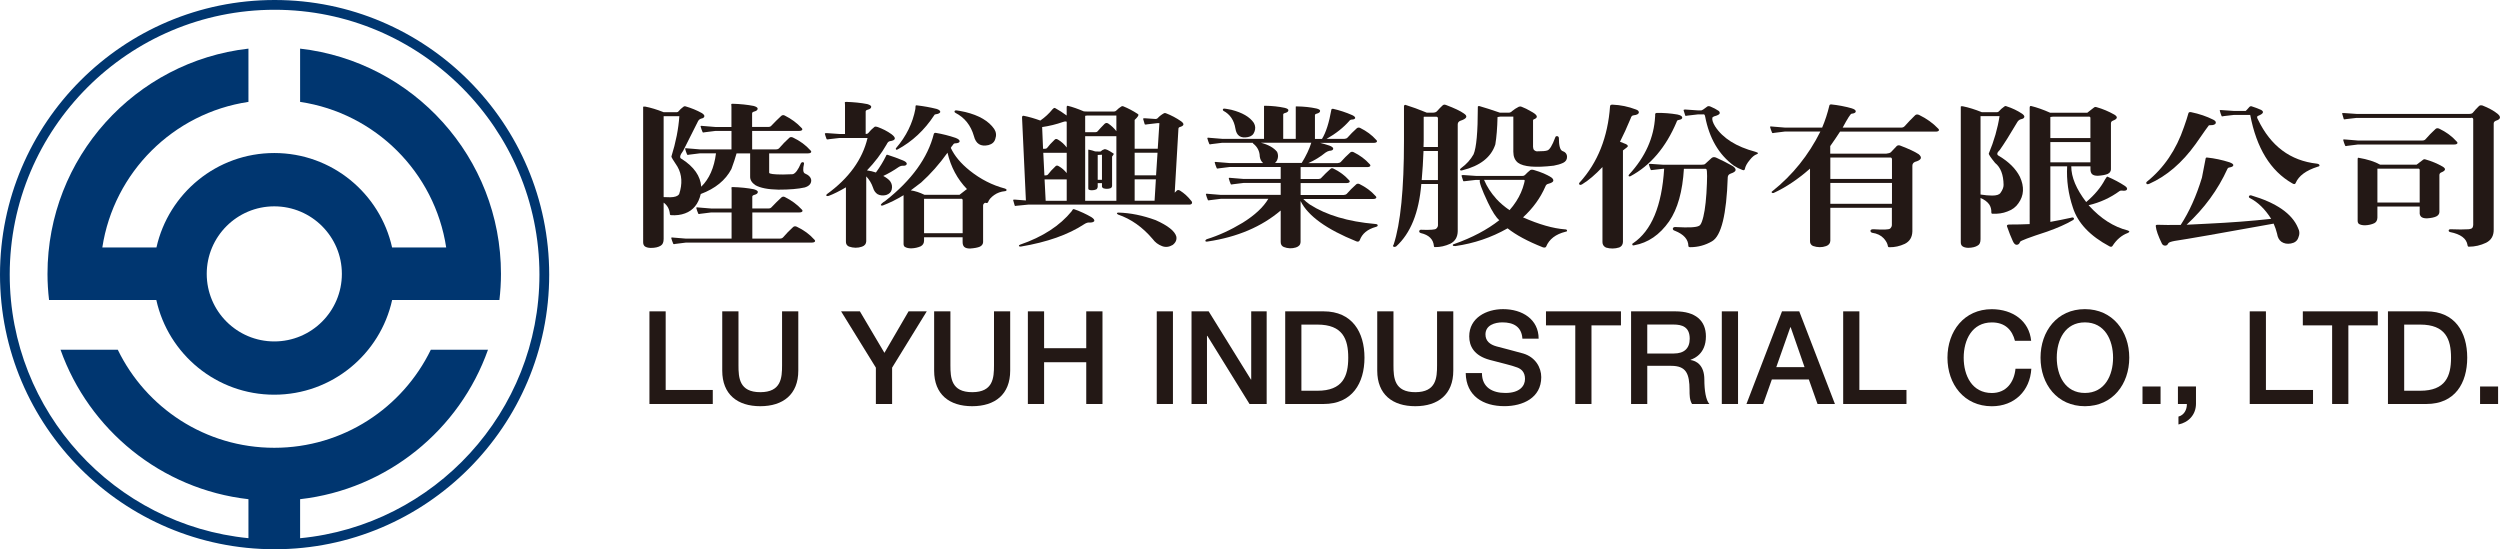
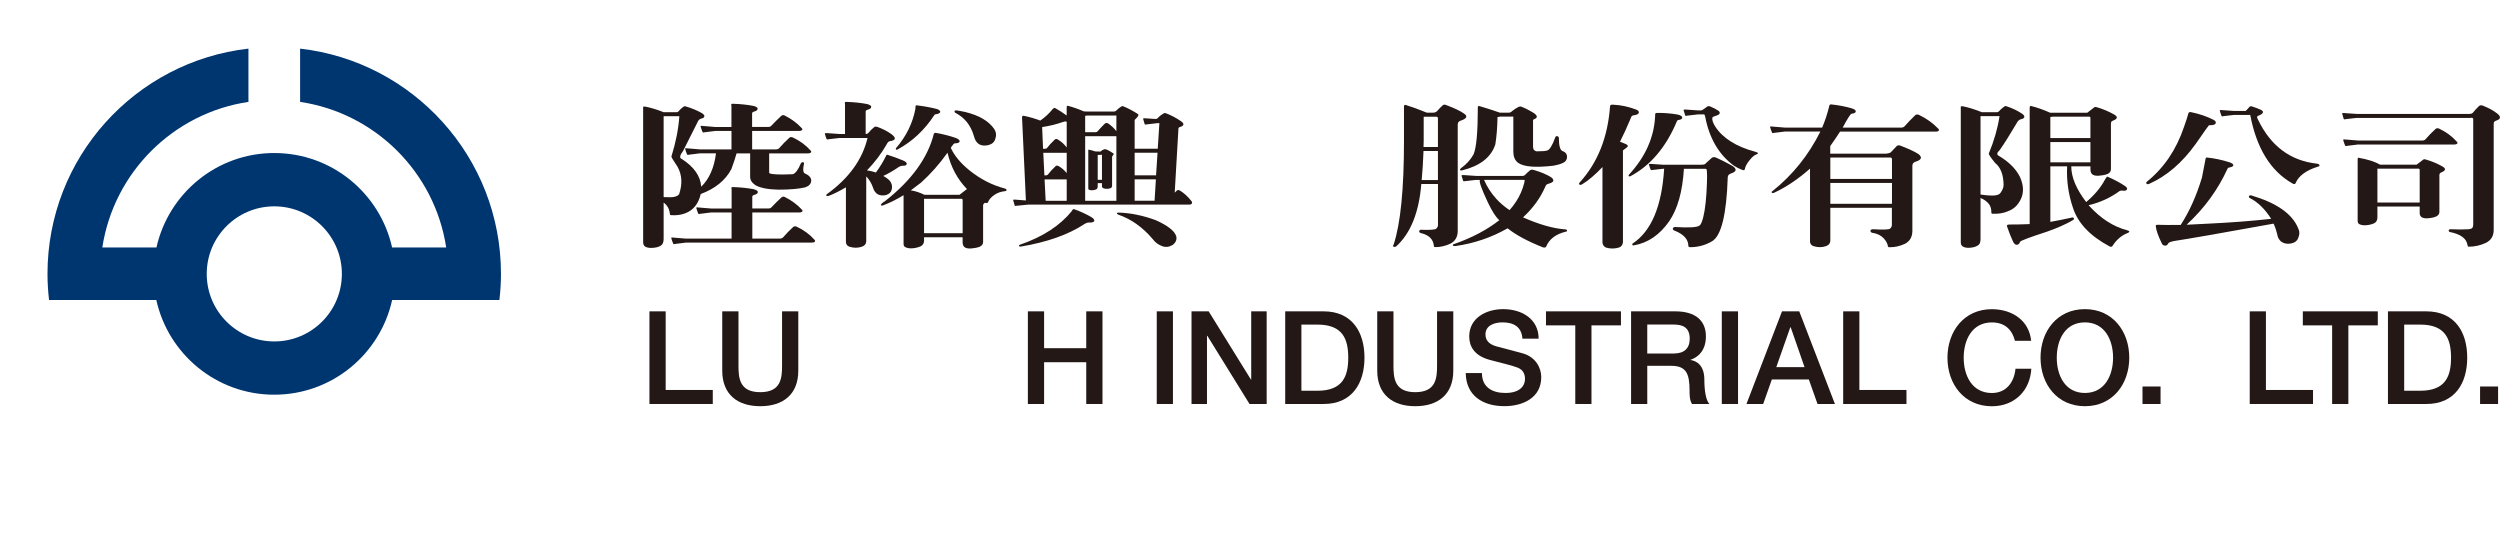
<svg xmlns="http://www.w3.org/2000/svg" id="_圖層_1" viewBox="0 0 575.88 126.51">
  <defs>
    <style>.cls-1{fill:#003670;}.cls-2{fill:#231815;}</style>
  </defs>
  <g>
    <path class="cls-1" d="M69.13,11.2v12.27c17.32,2.58,31.02,16.23,33.65,33.53h-12.46c-2.78-12.44-13.86-21.75-27.14-21.75s-24.35,9.31-27.14,21.75h-12.47c2.65-17.3,16.34-30.95,33.66-33.53V11.2C31.18,14.16,10.94,36.25,10.94,63.09c0,2.04,.13,4.05,.36,6.02h24.71c2.76,12.48,13.87,21.81,27.16,21.81s24.41-9.34,27.16-21.81h24.71c.23-1.97,.36-3.98,.36-6.02,0-26.84-20.23-48.93-46.28-51.89Zm-5.95,67.45c-8.59,0-15.56-6.97-15.56-15.56s6.97-15.56,15.56-15.56,15.57,6.97,15.57,15.56-6.97,15.56-15.57,15.56Z" />
-     <path class="cls-1" d="M63.26,0C28.37,0,0,28.38,0,63.26s28.37,63.26,63.26,63.26,63.25-28.38,63.25-63.26S98.14,0,63.26,0Zm5.87,123.98v-8.99c20.1-2.28,36.74-15.97,43.28-34.43h-13.17c-6.49,13.37-20.19,22.59-36.06,22.59s-29.57-9.22-36.05-22.59H13.94c6.56,18.46,23.19,32.15,43.29,34.43v8.98C26.4,120.93,2.24,94.87,2.24,63.26,2.24,29.61,29.62,2.25,63.26,2.25s61,27.37,61,61.01c0,31.66-24.25,57.76-55.14,60.72Z" />
  </g>
  <g>
    <path class="cls-2" d="M149.6,71.72h3.74v18.11h10.85v3.23h-14.59v-21.34Z" />
    <path class="cls-2" d="M166.37,71.72h3.74v12.43c0,2.87,.18,6.19,5.02,6.19s5.02-3.32,5.02-6.19v-12.43h3.74v13.66c0,5.47-3.5,8.19-8.76,8.19s-8.76-2.72-8.76-8.19v-13.66Z" />
-     <path class="cls-2" d="M201.76,84.69l-8.01-12.97h4.33l5.65,9.56,5.56-9.56h4.19l-7.98,12.97v8.37h-3.74v-8.37Z" />
-     <path class="cls-2" d="M215.19,71.72h3.74v12.43c0,2.87,.18,6.19,5.02,6.19s5.02-3.32,5.02-6.19v-12.43h3.73v13.66c0,5.47-3.49,8.19-8.76,8.19s-8.76-2.72-8.76-8.19v-13.66Z" />
    <path class="cls-2" d="M236.77,71.72h3.74v8.49h9.71v-8.49h3.74v21.34h-3.74v-9.62h-9.71v9.62h-3.74v-21.34Z" />
    <path class="cls-2" d="M266.46,71.72h3.73v21.34h-3.73v-21.34Z" />
    <path class="cls-2" d="M274.47,71.72h3.95l9.74,15.72h.06v-15.72h3.56v21.34h-3.95l-9.71-15.69h-.09v15.69h-3.56v-21.34Z" />
    <path class="cls-2" d="M296.05,71.72h8.85c6.57,0,9.41,4.78,9.41,10.67s-2.84,10.67-9.41,10.67h-8.85v-21.34Zm3.73,18.29h3.68c5.86,0,7.11-3.35,7.11-7.62s-1.25-7.62-7.11-7.62h-3.68v15.24Z" />
    <path class="cls-2" d="M317.25,71.72h3.74v12.43c0,2.87,.18,6.19,5.02,6.19s5.02-3.32,5.02-6.19v-12.43h3.74v13.66c0,5.47-3.5,8.19-8.76,8.19s-8.76-2.72-8.76-8.19v-13.66Z" />
    <path class="cls-2" d="M341.37,85.95c0,3.29,2.42,4.57,5.41,4.57,3.29,0,4.51-1.62,4.51-3.23s-.9-2.3-1.76-2.63c-1.49-.57-3.44-.96-6.37-1.76-3.65-.99-4.72-3.2-4.72-5.41,0-4.27,3.94-6.28,7.8-6.28,4.45,0,8.19,2.36,8.19,6.81h-3.74c-.18-2.75-2.03-3.76-4.6-3.76-1.73,0-3.91,.63-3.91,2.78,0,1.49,1.01,2.33,2.54,2.75,.33,.09,5.05,1.31,6.16,1.64,2.81,.84,4.15,3.23,4.15,5.44,0,4.78-4.24,6.69-8.49,6.69-4.87,0-8.82-2.33-8.91-7.62h3.74Z" />
    <path class="cls-2" d="M356.11,71.72h17.28v3.23h-6.79v18.11h-3.73v-18.11h-6.75v-3.23Z" />
    <path class="cls-2" d="M375.72,71.72h10.19c4.67,0,7.05,2.15,7.05,5.77,0,4.09-2.84,5.14-3.53,5.38v.06c1.29,.18,3.17,1.14,3.17,4.51,0,2.48,.35,4.75,1.16,5.62h-4c-.57-.93-.57-2.09-.57-3.14,0-3.92-.81-5.65-4.24-5.65h-5.5v8.79h-3.73v-21.34Zm3.73,9.71h6.13c2.36,0,3.65-1.17,3.65-3.41,0-2.72-1.77-3.26-3.71-3.26h-6.07v6.66Z" />
    <path class="cls-2" d="M396.62,71.72h3.74v21.34h-3.74v-21.34Z" />
    <path class="cls-2" d="M410.48,71.72h3.98l8.22,21.34h-4.01l-2-5.65h-8.52l-2,5.65h-3.85l8.19-21.34Zm-1.31,12.85h6.51l-3.19-9.18h-.09l-3.23,9.18Z" />
    <path class="cls-2" d="M424.57,71.72h3.74v18.11h10.85v3.23h-14.58v-21.34Z" />
    <path class="cls-2" d="M464.15,78.51c-.63-2.45-2.21-4.24-5.32-4.24-4.57,0-6.49,4.03-6.49,8.13s1.91,8.13,6.49,8.13c3.32,0,5.14-2.48,5.44-5.59h3.65c-.3,5.11-3.91,8.64-9.09,8.64-6.4,0-10.23-5.08-10.23-11.18s3.83-11.18,10.23-11.18c4.81,.03,8.6,2.69,9.05,7.29h-3.73Z" />
    <path class="cls-2" d="M490.48,82.39c0,6.1-3.83,11.18-10.22,11.18s-10.22-5.08-10.22-11.18,3.83-11.18,10.22-11.18,10.22,5.08,10.22,11.18Zm-16.7,0c0,4.09,1.91,8.13,6.48,8.13s6.49-4.04,6.49-8.13-1.92-8.13-6.49-8.13-6.48,4.03-6.48,8.13Z" />
    <path class="cls-2" d="M493.53,89.03h4.16v4.03h-4.16v-4.03Z" />
-     <path class="cls-2" d="M501.69,89.03h4.16v4.03c-.03,2.45-1.68,4.24-4.04,4.72v-1.82c1.31-.33,1.97-1.61,1.94-2.9h-2.06v-4.03Z" />
    <path class="cls-2" d="M518.22,71.72h3.74v18.11h10.85v3.23h-14.58v-21.34Z" />
    <path class="cls-2" d="M530.46,71.72h17.27v3.23h-6.78v18.11h-3.74v-18.11h-6.75v-3.23Z" />
    <path class="cls-2" d="M550.07,71.72h8.85c6.58,0,9.41,4.78,9.41,10.67s-2.84,10.67-9.41,10.67h-8.85v-21.34Zm3.74,18.29h3.68c5.86,0,7.11-3.35,7.11-7.62s-1.26-7.62-7.11-7.62h-3.68v15.24Z" />
    <path class="cls-2" d="M571.29,89.03h4.15v4.03h-4.15v-4.03Z" />
  </g>
  <g>
    <path class="cls-2" d="M172.81,35.33h-3.14c-.29,1.04-.68,2.24-1.19,3.61-1.36,2.58-3.71,4.5-7.06,5.75-.54,2.29-1.74,3.78-3.62,4.46-.96,.36-2.06,.5-3.27,.41-.14-.02-.22-.11-.22-.27-.11-1.13-.59-2.01-1.44-2.62v8.37c0,.75-.21,1.26-.64,1.53-.54,.36-1.32,.54-2.34,.54-.63-.02-1.08-.15-1.36-.37-.25-.2-.38-.52-.38-.95V24.82c-.03-.16,0-.25,.08-.27,.06-.02,.18-.02,.38,0,1.3,.25,2.72,.68,4.25,1.29h3.1c.17-.02,.3-.1,.38-.24,.26-.32,.61-.65,1.07-.99,.17-.14,.35-.17,.55-.1,1.33,.39,2.57,.9,3.7,1.53,.37,.23,.57,.45,.6,.68,0,.32-.26,.52-.77,.61-.37,.11-.64,.39-.81,.82-2.13,4.2-3.23,6.4-3.32,6.6-.79,1.04-.89,1.67-.3,1.87,2.81,1.81,4.3,3.95,4.47,6.39,1.84-1.79,2.98-4.35,3.4-7.69h-3.7l-2.51,.31c-.28,.09-.44,.06-.47-.1-.17-.39-.31-.79-.42-1.22-.06-.16,.1-.2,.47-.14l2.93,.24h7.27v-4.25h-3.7l-2.51,.31c-.29,.09-.44,.06-.47-.1-.17-.39-.31-.79-.43-1.22-.06-.16,.1-.2,.47-.14l2.93,.24h3.7v-4.63c0-.16-.01-.35-.04-.58,0-.09,.1-.14,.3-.14,1.79,.05,3.42,.22,4.89,.51,.6,.18,.89,.39,.89,.61,0,.32-.27,.54-.81,.68-.34,.09-.5,.25-.47,.48v3.06h3.74c.31,0,.55-.1,.72-.31,.71-.75,1.46-1.5,2.26-2.24,.25-.2,.52-.23,.81-.07,1.53,.77,2.8,1.71,3.83,2.82,.2,.18,.26,.34,.17,.48-.11,.16-.36,.24-.72,.24h-10.8v4.25h5.49c.34,0,.59-.1,.77-.31,.68-.79,1.44-1.58,2.29-2.35,.23-.2,.51-.23,.85-.07,1.62,.77,2.95,1.75,4,2.93,.2,.18,.26,.34,.17,.48-.11,.16-.36,.24-.72,.24h-8.93v4.46c0,.27,1.06,.41,3.19,.41,.74-.02,1.49-.04,2.25-.07,.62-.18,1.25-1.02,1.87-2.52,.11-.18,.27-.26,.47-.24,.17,0,.25,.11,.25,.34-.28,1.2-.24,1.94,.13,2.21,1.02,.43,1.53,1,1.53,1.7-.03,.75-.53,1.27-1.49,1.56-1.48,.34-3.5,.51-6.08,.51-2.38-.05-4.14-.39-5.27-1.02-.85-.57-1.26-1.24-1.23-2.01v-5.34Zm-19.94-8.57v18.64c.51,.02,1.02,.04,1.53,.04,1.05-.02,1.72-.25,2-.68,0-.02,.01-.03,.04-.03,.79-2.38,.67-4.49-.38-6.33-.96-1.43-1.43-2.21-1.4-2.35,1.02-3.26,1.63-6.36,1.83-9.29h-3.62Zm15.65,28.2v-6.02h-4.72l-2.51,.31c-.28,.09-.44,.06-.47-.1-.17-.39-.31-.79-.42-1.22-.06-.16,.1-.2,.47-.14l2.94,.24h4.72v-4.22c0-.16-.01-.35-.04-.58,0-.09,.1-.14,.3-.14,1.79,.05,3.42,.22,4.89,.51,.6,.18,.89,.39,.89,.61,0,.32-.27,.54-.81,.68-.34,.09-.5,.25-.47,.48v2.65h3.74c.31,0,.55-.1,.72-.31,.71-.75,1.46-1.5,2.26-2.24,.25-.2,.52-.23,.81-.07,1.53,.77,2.8,1.71,3.83,2.82,.2,.18,.26,.34,.17,.48-.11,.16-.36,.24-.72,.24h-10.8v6.02h6.34c.34,0,.59-.1,.77-.31,.68-.79,1.44-1.58,2.29-2.35,.23-.2,.51-.23,.85-.07,1.62,.77,2.95,1.75,4,2.93,.2,.18,.26,.34,.17,.48-.11,.16-.35,.24-.72,.24h-28.96l-2.51,.31c-.28,.09-.44,.06-.47-.1-.17-.39-.31-.79-.43-1.22-.06-.16,.1-.2,.47-.14l2.93,.24h10.51Z" />
    <path class="cls-2" d="M201.76,39.75c.96-1.31,1.74-2.6,2.34-3.84,.06-.23,.19-.31,.38-.24,1.22,.39,2.4,.82,3.53,1.29,.65,.27,.93,.56,.85,.85-.08,.27-.38,.4-.89,.37-.28-.02-.61,.08-.98,.31-1.13,.79-2.31,1.47-3.53,2.04,.71,.39,1.23,.78,1.57,1.19,.43,.59,.55,1.24,.38,1.94-.14,.61-.57,1.03-1.28,1.26-.71,.18-1.36,.13-1.95-.17-.51-.32-.87-.82-1.07-1.5-.34-1-.86-1.87-1.57-2.62v14.97c-.03,.59-.35,1-.98,1.22-.96,.34-1.97,.33-3.02-.03-.48-.23-.71-.62-.68-1.19v-12.45c-1.5,.88-2.82,1.54-3.96,1.97-.28,.07-.47,.06-.55-.03-.03-.16,.01-.28,.13-.37,5.05-3.65,8.17-7.96,9.36-12.93h-6.51l-2.34,.27c-.37,.09-.57,.07-.6-.07-.14-.36-.27-.75-.38-1.16,0-.14,.14-.19,.43-.17l2.89,.2h1.32v-6.67c0-.16-.02-.35-.04-.58,0-.09,.1-.14,.3-.14,1.78,.05,3.41,.22,4.89,.51,.59,.18,.89,.39,.89,.61,0,.32-.27,.54-.81,.68-.34,.09-.5,.25-.47,.48v5.1h.13c.2,0,.36-.07,.47-.2,.39-.5,.86-.96,1.4-1.4,.17-.11,.38-.12,.64-.03,1.25,.43,2.35,1,3.32,1.7,.54,.41,.79,.75,.76,1.02-.06,.29-.44,.49-1.15,.58-.28,.05-.53,.28-.72,.71-1.25,2.18-2.77,4.18-4.55,6.02,.76,.11,1.44,.27,2.04,.48Zm11.1,14.9v.75c0,.61-.25,1.05-.76,1.33-.65,.29-1.38,.45-2.17,.48-.62,0-1.12-.11-1.49-.34-.23-.14-.33-.44-.3-.92v-10.99c-1.59,.98-3.19,1.77-4.8,2.38-.2,.05-.34,.02-.43-.07-.06-.2,.3-.55,1.06-1.02,6.04-4.76,9.75-9.9,11.14-15.41,.08-.18,.23-.26,.42-.24,1.59,.27,3.12,.66,4.59,1.16,.65,.25,.96,.52,.94,.82-.06,.27-.4,.42-1.02,.44-.23,0-.4,.11-.51,.34-.23,.25-.4,.49-.51,.71,.85,1.84,2.31,3.58,4.38,5.24,2.47,1.97,5.16,3.35,8.08,4.12,.25,.07,.38,.18,.38,.34s-.13,.25-.38,.27c-.94,.09-1.76,.39-2.47,.89-.74,.52-1.21,1.07-1.4,1.63-.11,.23-.34,.27-.68,.14-.31,.16-.47,.37-.47,.65v8.44c-.03,.45-.27,.79-.72,1.02-.51,.23-1.28,.37-2.3,.44-.65,0-1.1-.14-1.36-.41-.23-.25-.34-.61-.34-1.09v-1.09h-8.89Zm-2-29.6c.03-.18,.04-.37,.04-.58,0-.16,.1-.23,.3-.2,1.56,.18,3.08,.45,4.55,.82,.57,.18,.85,.42,.85,.71-.11,.27-.44,.44-.98,.51-.2,0-.34,.08-.42,.24-2.24,3.42-5.06,6.05-8.46,7.89-.2,.07-.31,.07-.34,0-.08-.11-.08-.22,0-.31,2.35-2.72,3.84-5.75,4.47-9.08Zm11.78,18.57s.04-.04,.13-.04c-2.24-2.31-3.74-5.11-4.51-8.4-1.9,2.65-3.93,4.94-6.08,6.87-.82,.64-1.62,1.24-2.38,1.8,.99,.14,2.04,.48,3.15,1.02h8.08c.06-.02,.6-.44,1.62-1.26Zm-9.78,10.1h8.89v-7.72c-.11-.2-.27-.27-.47-.2h-8.42v7.93Zm7.23-27.72c-.17-.09-.24-.21-.21-.37,.06-.16,.21-.23,.47-.2,.28,.02,.95,.15,2,.37,3.17,.77,5.4,2.07,6.67,3.91,.45,.7,.54,1.46,.25,2.28-.2,.73-.72,1.2-1.57,1.43-1.79,.41-2.91-.28-3.36-2.08-.71-2.47-2.13-4.25-4.25-5.34Z" />
    <path class="cls-2" d="M236.32,46.21l-.89-19.12c0-.34,.14-.48,.42-.41,1.16,.23,2.42,.59,3.79,1.09,1.08-.75,2.01-1.61,2.8-2.59,.09-.09,.19-.18,.3-.27,.06-.07,.17-.07,.34,0,.91,.5,1.78,1.07,2.63,1.7v-1.87c0-.27,.09-.4,.26-.37,1.16,.29,2.39,.73,3.7,1.29l.77,.03h6.21c.22-.02,.4-.1,.51-.24,.34-.36,.74-.68,1.19-.95,.11-.07,.25-.07,.43,0,1.1,.45,2.18,1.02,3.23,1.7,.06,.05,.13,.1,.21,.17,.11,.2-.17,.62-.85,1.26v6.63h5.32l.38-5.89h-.47l-2.34,.27c-.37,.09-.57,.07-.59-.07-.11-.36-.23-.75-.34-1.16-.03-.14,.1-.19,.38-.17l2.89,.2h-.55c.31-.02,.53-.1,.64-.24,.4-.43,.86-.79,1.4-1.09,.14-.09,.3-.1,.47-.03,1.25,.48,2.42,1.1,3.53,1.87,.79,.59,.68,1.03-.34,1.33-.2,.05-.3,.2-.3,.48l-.85,14.63c.11-.14,.22-.25,.34-.34,.23-.32,.53-.36,.89-.14,.96,.61,1.8,1.37,2.51,2.28,.25,.25,.32,.48,.21,.68-.08,.18-.3,.27-.64,.27h-37.08l-2.76,.27c-.2,.07-.31,.03-.34-.1-.11-.39-.23-.78-.34-1.19-.03-.11,.1-.16,.38-.14l2.55,.2Zm10.55,2.42c.08-.11,.17-.24,.25-.37,.11-.11,.25-.12,.43-.03,1.33,.48,2.61,1.07,3.83,1.77,.57,.36,.79,.68,.68,.95-.2,.23-.55,.33-1.06,.31-.37-.05-.78,.08-1.23,.37-3.69,2.43-8.56,4.15-14.63,5.17-.25,.02-.4-.03-.42-.17-.03-.11,.06-.2,.25-.27,5.22-1.79,9.18-4.37,11.91-7.72Zm-1.15-14.66v-5.92c-.08-.02-.14-.05-.17-.07-.17-.02-.38,.01-.64,.1-1.62,.57-3.23,.96-4.85,1.19l.21,5h.38c.28,0,.48-.08,.59-.24,.4-.54,.94-1.13,1.62-1.77,.23-.29,.51-.33,.85-.1,.74,.43,1.41,1.03,2,1.8Zm0,5.92v-4.69h-5.4l.26,5.2h.25c.28,0,.48-.08,.6-.24,.4-.54,.93-1.13,1.62-1.77,.22-.29,.51-.33,.85-.1,.68,.39,1.29,.92,1.83,1.6Zm-4.85,6.36h4.85v-4.93h-5.1l.25,4.93Zm14.37-17.83c.74,.5,1.38,1.1,1.92,1.8v-3.61h-6.72l-.47,.07v3.78h2.3c.26,0,.44-.07,.55-.2,.45-.52,.99-1.1,1.62-1.73,.25-.23,.52-.26,.81-.1Zm-5.27,17.83h7.19v-14.87h-7.19v14.87Zm2.89-4.05v.82c-.03,.27-.14,.48-.34,.61-.31,.14-.65,.2-1.02,.2-.28,0-.51-.04-.68-.14-.11-.07-.16-.21-.13-.44v-8.64c-.03-.09,0-.14,.09-.14,.57,.11,1.06,.25,1.49,.41l2.25,.07h-1.28c.11,0,.23-.03,.34-.1,.23-.23,.51-.39,.85-.48,.28-.07,.94,.24,1.95,.92,.03,.05,.08,.08,.17,.1,.03,.11-.1,.34-.38,.68v6.77c-.03,.27-.17,.45-.42,.54-.54,.16-1.06,.16-1.57,0-.26-.14-.37-.32-.34-.54v-.65h-.98Zm0-.78h.98v-5.82h.68l-1.66,.1v5.72Zm4.68,7.99c-.17-.09-.26-.18-.26-.27,.03-.11,.14-.17,.34-.17,2.75,.07,5.61,.65,8.59,1.74,2.84,1.27,4.42,2.53,4.76,3.78,.14,.75-.14,1.4-.85,1.94-.82,.48-1.63,.57-2.42,.27-.91-.34-1.63-.89-2.17-1.63-2.32-2.74-4.99-4.63-7.99-5.65Zm3.83-9.02h4.93l.34-5.2h-5.27v5.2Zm0,5.85h4.59l.3-4.93h-4.89v4.93Z" />
-     <path class="cls-2" d="M299.59,46.32v9.46c-.03,.59-.38,1-1.06,1.22-.94,.29-1.87,.26-2.8-.1-.48-.2-.72-.59-.72-1.16v-7.25c-4.4,3.74-9.99,6.12-16.8,7.14-.28,.07-.47,.03-.55-.1-.03-.16,.08-.31,.34-.44,2.66-.82,5.42-2.07,8.25-3.78,2.81-1.75,4.77-3.58,5.91-5.51h-10.97l-2.51,.31c-.28,.09-.44,.06-.47-.1-.17-.39-.31-.79-.42-1.22-.06-.16,.1-.2,.47-.14l2.93,.24h13.82v-2.75h-8.55l-2.51,.31c-.28,.09-.44,.06-.47-.1-.17-.39-.31-.79-.42-1.23-.06-.16,.1-.2,.47-.14l2.93,.24h8.55v-2.75h-11.78l-2.51,.31c-.28,.09-.44,.06-.47-.1-.17-.39-.31-.79-.43-1.22-.06-.16,.1-.2,.47-.14l2.93,.24h7.74c-.42-.36-.68-.86-.77-1.5-.03-1.2-.51-2.18-1.44-2.93-.11-.07-.17-.15-.17-.24h-7.06l-2.51,.31c-.28,.09-.44,.06-.47-.1-.17-.39-.31-.79-.42-1.22-.06-.16,.1-.2,.47-.14l2.93,.24h9.65v-7.52c-.03-.09,.06-.12,.25-.1,1.62,.02,3.12,.18,4.51,.48,.57,.14,.85,.32,.85,.54,0,.3-.25,.51-.76,.65-.31,.07-.46,.2-.43,.41v5.55h2.89v-7.38c-.03-.09,.06-.12,.25-.1,1.62,.02,3.12,.18,4.51,.48,.57,.14,.85,.32,.85,.54,0,.3-.25,.51-.77,.65-.31,.07-.45,.2-.42,.41v5.41h1.62c.91-1.45,1.63-3.71,2.17-6.77,.06-.14,.19-.19,.38-.17,1.5,.34,2.98,.83,4.42,1.46,.48,.23,.71,.45,.68,.68-.09,.23-.35,.34-.81,.34-.23,.02-.4,.11-.51,.27-1.36,1.56-3.12,2.96-5.27,4.18h4.08c.31-.02,.55-.11,.72-.27,.65-.75,1.38-1.47,2.17-2.18,.23-.18,.48-.2,.77-.07,1.47,.73,2.69,1.63,3.66,2.72,.2,.18,.26,.34,.17,.48-.11,.16-.35,.24-.72,.24h-12.33c.71,.18,1.4,.39,2.08,.61,.65,.23,.96,.49,.93,.78-.06,.27-.35,.42-.89,.44-.25,.05-.55,.18-.89,.41-1.19,.98-2.51,1.78-3.95,2.42h6.76c.31-.02,.55-.11,.72-.27,.65-.75,1.38-1.47,2.17-2.18,.22-.18,.48-.2,.77-.07,1.47,.73,2.69,1.63,3.66,2.72,.2,.18,.25,.34,.17,.48-.11,.16-.35,.24-.72,.24h-15.31v2.75h4.08c.34-.02,.57-.11,.68-.27,.65-.7,1.36-1.39,2.13-2.08,.2-.18,.44-.19,.72-.03,1.39,.68,2.55,1.54,3.49,2.59,.2,.18,.26,.34,.17,.48-.11,.16-.35,.24-.72,.24h-10.55v2.75h9.91c.31-.02,.55-.11,.72-.27,.65-.75,1.37-1.47,2.17-2.18,.23-.18,.48-.2,.77-.07,1.47,.73,2.69,1.63,3.66,2.72,.2,.18,.25,.34,.17,.48-.11,.16-.35,.24-.72,.24h-16.07c.4,.43,.89,.85,1.49,1.26,3.8,2.45,8.82,3.95,15.05,4.49,.37,.02,.57,.11,.59,.27,.06,.18-.08,.32-.42,.41-1.93,.54-3.16,1.56-3.7,3.06-.14,.32-.4,.41-.77,.27-6.86-2.77-11.14-5.85-12.84-9.25Zm-17.77-20.79c-.11-.09-.16-.2-.13-.34,.06-.14,.18-.19,.38-.17,.25,.02,.78,.11,1.57,.27,2.52,.64,4.26,1.64,5.19,3.03,.37,.66,.41,1.34,.13,2.04-.23,.66-.72,1.07-1.49,1.22-1.67,.34-2.64-.32-2.89-1.97-.31-1.91-1.23-3.27-2.76-4.08Zm11.86,12.01h6.17c1.02-1.65,1.76-3.21,2.21-4.66h-11.61c1.73,.45,2.98,1.16,3.74,2.11,.28,.64,.28,1.27,0,1.91-.14,.27-.31,.49-.51,.65Z" />
    <path class="cls-2" d="M327.4,42.4c-.54,6.58-2.48,11.37-5.82,14.39-.28,.11-.48,.12-.59,.03-.14-.11-.13-.27,.04-.48,1.59-4.83,2.38-12.79,2.38-23.88v-7.99c.03-.23,.14-.33,.34-.31,1.42,.43,3.06,1.03,4.93,1.8h1.28c.48,0,.82-.1,1.02-.31,.51-.57,.95-1.02,1.32-1.36,.2-.2,.47-.24,.81-.1,1.93,.73,3.29,1.37,4.08,1.94,.99,.64,.72,1.2-.81,1.7-.4,.16-.59,.44-.59,.85v24.6c-.03,1.34-.6,2.29-1.7,2.86-1.19,.54-2.35,.8-3.49,.78-.2,.02-.3-.07-.3-.27-.14-1.54-1.15-2.53-3.02-2.96-.31-.11-.42-.28-.34-.51,.06-.23,.3-.31,.72-.24,1.84,.05,2.89-.03,3.15-.24,.28-.25,.43-.52,.43-.82v-9.49h-3.83Zm.09-.92h3.74v-6.7h-3.32c-.08,2.34-.23,4.57-.42,6.7Zm.42-7.62h3.32v-6.63c-.03-.25-.17-.36-.43-.34h-2.72l-.13,.03v5.55c0,.45-.02,.92-.04,1.39Zm19.39,18.74c-.06,0-.09,.01-.09,.03-3.69,2.09-7.67,3.44-11.95,4.05-.37,.02-.57-.03-.6-.17-.06-.14,.06-.24,.34-.31,4.11-1.45,7.57-3.28,10.37-5.48-.74-.61-1.62-1.97-2.63-4.08-1.48-3.13-2.09-4.86-1.83-5.2h-.93l-2.34,.27c-.37,.07-.57,.06-.59-.03-.14-.39-.27-.78-.38-1.19,0-.14,.14-.19,.43-.17l2.89,.2h10.67c.25,.02,.48-.07,.68-.27,.34-.36,.68-.68,1.02-.95,.2-.23,.52-.27,.98-.14,1.7,.5,3.03,1.07,4,1.7,.34,.25,.5,.51,.47,.78-.03,.27-.43,.51-1.19,.71-.31,.07-.52,.27-.64,.61-1.14,2.63-2.85,5-5.15,7.11,3.69,1.63,6.9,2.55,9.66,2.76,.28,0,.44,.08,.47,.24,.06,.18-.06,.28-.34,.31-2.27,.57-3.76,1.71-4.47,3.44-.14,.23-.4,.27-.77,.14-3.48-1.38-6.18-2.84-8.08-4.35Zm-2.34-25.62c-.06,2.54-.23,4.64-.51,6.29-.96,2.95-3.49,4.93-7.57,5.95-.28,.09-.47,.07-.55-.07-.03-.16,.06-.31,.26-.44,1.22-.89,2.17-1.94,2.85-3.16,.65-1.52,.98-5.14,.98-10.85-.03-.2,.08-.29,.34-.27,1.36,.39,2.95,.9,4.76,1.53h2.04c.31-.02,.57-.15,.77-.38,.43-.36,.94-.69,1.53-.99,.23-.09,.44-.09,.64,0,.71,.27,1.42,.62,2.13,1.05,1.47,.77,1.77,1.36,.89,1.77-.28,.07-.41,.2-.38,.41v6.02c.03,.34,.1,.58,.21,.71,.25,.2,.48,.31,.68,.31,1.25,0,2.04-.07,2.38-.2,.54-.14,1.15-1.12,1.83-2.96,.06-.25,.21-.36,.47-.34,.23,.05,.35,.18,.38,.41,0,1.72,.26,2.72,.77,2.99,.74,.25,1.11,.71,1.11,1.39,0,.61-.3,1.07-.89,1.36-.65,.3-1.38,.51-2.17,.65-4.22,.5-6.97,.27-8.25-.68-.71-.57-1.06-1.41-1.06-2.52v-8.1h-2.98l-.64,.1Zm-.3,18.81c.85,.93,1.87,1.8,3.06,2.62,.57-.63,1.07-1.3,1.53-2.01,.85-1.31,1.46-2.7,1.83-4.15,.11-.41,.15-.66,.13-.75-.06-.07-.18-.09-.38-.07h-9.01s.06,.08,.08,.1c.62,1.47,1.54,2.89,2.76,4.25Z" />
    <path class="cls-2" d="M369.15,38.46c-1.67,1.77-3.23,3.1-4.68,3.98-.31,.18-.53,.2-.64,.07-.14-.18-.11-.35,.08-.51,4.14-4.56,6.46-10.41,6.97-17.55,.03-.25,.23-.36,.59-.34,1.82,.07,3.62,.44,5.4,1.12,.45,.16,.66,.39,.64,.68-.03,.34-.42,.56-1.19,.65-.34,.02-.57,.25-.68,.68-.88,2.11-1.7,3.91-2.47,5.41l1.36,.54c.22,.09,.38,.24,.47,.44,0,.14-.38,.48-1.15,1.02v21.09c-.03,.61-.31,1.03-.85,1.26-1.02,.32-2.04,.33-3.06,.03-.54-.27-.81-.69-.81-1.26v-17.31Zm12.12-11.63v-.51c0-.18,.13-.28,.38-.31,1.62-.02,3.2,.1,4.76,.37,.71,.16,1.07,.39,1.1,.68,.03,.3-.25,.49-.85,.58-.25,.05-.4,.18-.43,.41-2.49,5.9-6.05,10.08-10.67,12.55-.17,.07-.29,.06-.38-.03-.06-.11-.03-.24,.09-.37,3.74-4.06,5.74-8.52,5.99-13.37Zm2.08,12.04h-.21l-2.34,.27c-.34,.07-.52,.06-.55-.03-.17-.39-.31-.79-.42-1.22-.06-.11,.08-.16,.42-.14l2.89,.2h8.76c.48,0,.78-.07,.89-.2,.37-.34,.86-.79,1.49-1.36,.31-.25,.69-.26,1.15-.03,1.28,.59,2.39,1.16,3.36,1.7,.68,.36,1.02,.73,1.02,1.09-.03,.32-.4,.59-1.1,.82-.46,.16-.7,.44-.72,.85-.28,8.59-1.49,13.52-3.62,14.76-1.56,.91-3.23,1.36-5.02,1.36-.29,0-.43-.1-.43-.31-.03-1.5-1.06-2.65-3.11-3.47-.34-.09-.5-.27-.47-.54,.08-.27,.35-.37,.81-.31,2.84,.16,4.56,.07,5.19-.27,.25-.09,.48-.41,.68-.95,.51-1.36,.86-3.55,1.06-6.57,.2-3.42,.2-5.27,0-5.54-.08-.09-.27-.13-.55-.1h-4.64c-.31,5.22-1.44,9.25-3.4,12.11-2.18,3.11-4.86,4.94-8.03,5.51-.26,.07-.4,.03-.43-.1-.09-.16-.03-.28,.17-.38,4.22-2.86,6.61-8.57,7.14-17.15Zm4.89-13.64l2.89,.2h.77c.23-.05,.64-.31,1.23-.78,.23-.23,.52-.26,.89-.1,.71,.3,1.33,.62,1.87,.99,.2,.16,.28,.35,.25,.58-.08,.25-.51,.48-1.28,.68-.25,.09-.4,.22-.42,.37-.08,.45,.13,1.1,.64,1.94,1.76,2.72,4.85,4.67,9.27,5.85,.37,.11,.57,.22,.6,.31,0,.11-.1,.2-.3,.27-.51,.18-1.04,.61-1.57,1.29-.65,.77-1.03,1.47-1.15,2.11-.06,.27-.25,.34-.59,.2-.68-.25-1.33-.58-1.96-.99-3.46-2.56-5.65-6.33-6.59-11.29-.06-.29-.13-.45-.21-.48-.06-.04-.19-.06-.38-.03h-1.06l-2.34,.27c-.37,.09-.57,.09-.6,0-.14-.41-.27-.82-.38-1.22,0-.14,.14-.19,.43-.17Z" />
    <path class="cls-2" d="M421.62,47.85v7.62c-.03,.59-.35,1-.98,1.22-.96,.34-1.97,.33-3.02-.03-.48-.23-.71-.62-.68-1.19v-16.63c-2.75,2.43-5.54,4.3-8.38,5.61-.2,.05-.34,.02-.42-.07-.08-.14-.04-.25,.13-.34,4.65-3.7,8.33-8.28,11.06-13.74h-8.17l-2.51,.31c-.29,.09-.44,.06-.47-.1-.17-.39-.31-.79-.43-1.22-.06-.16,.1-.2,.47-.14l2.93,.24h8.59c.68-1.59,1.23-3.28,1.66-5.07,.03-.18,.17-.27,.42-.27,1.56,.16,3.12,.45,4.68,.89,.68,.2,1.01,.45,.98,.75-.03,.27-.35,.44-.98,.51-.22,.02-.91,1.09-2.04,3.2h13.44c.37,0,.65-.11,.85-.34,.74-.84,1.55-1.68,2.42-2.52,.23-.2,.52-.23,.89-.07,1.73,.84,3.19,1.88,4.38,3.13,.2,.18,.25,.34,.17,.48-.11,.16-.35,.24-.72,.24h-22.03c-.74,1.14-1.49,2.25-2.26,3.33v1.74h12.93c.48-.05,.82-.15,1.02-.31,.54-.59,.99-1.07,1.36-1.43,.22-.2,.51-.24,.85-.1,1.96,.75,3.36,1.41,4.21,1.97,.91,.77,.62,1.36-.85,1.77-.4,.18-.6,.48-.6,.89v15.1c-.03,1.36-.61,2.32-1.74,2.89-1.16,.54-2.34,.8-3.53,.78-.23,.02-.35-.08-.38-.31-.08-.54-.4-1.12-.94-1.73-.65-.7-1.54-1.13-2.68-1.29-.29-.09-.41-.27-.38-.54,.08-.2,.34-.29,.77-.27,2.15,.14,3.4,.09,3.74-.14,.28-.27,.42-.55,.42-.85v-3.95h-14.2Zm0-6.63h14.2v-4.56c-.03-.27-.17-.4-.42-.38h-13.78v4.93Zm0,5.72h14.2v-4.8h-14.2v4.8Z" />
    <path class="cls-2" d="M456.22,45.6v9.49c0,.75-.21,1.24-.64,1.46-.51,.34-1.25,.52-2.21,.54-.59-.02-1.03-.15-1.32-.37-.25-.18-.38-.49-.38-.92V24.75c-.03-.16,0-.25,.08-.27,.06-.02,.19-.02,.38,0,1.36,.27,2.82,.73,4.38,1.36h3.57c.17-.02,.31-.1,.42-.24,.28-.34,.68-.69,1.19-1.05,.17-.14,.34-.16,.51-.07,1.33,.43,2.52,1,3.57,1.7,.36,.25,.55,.49,.55,.71-.03,.3-.3,.49-.81,.58-.37,.11-.65,.35-.85,.71-1.64,2.79-2.98,4.91-4,6.36-.71,.66-.77,1.12-.17,1.39,2.27,1.36,3.87,2.96,4.8,4.8,1.05,2.29,.94,4.32-.34,6.09-.57,.86-1.42,1.5-2.55,1.9-1.02,.41-2.18,.58-3.48,.51-.14-.02-.21-.11-.21-.27,.03-.73-.14-1.36-.51-1.9-.45-.61-1.12-1.1-2-1.46Zm4.38-18.85h-4.38v18.06c.99,.16,1.89,.24,2.68,.24,.99,0,1.63-.2,1.91-.61,.49-.68,.72-1.29,.72-1.84-.03-2.36-.68-4.05-1.96-5.07-1.05-1.29-1.53-2.02-1.44-2.18,1.22-2.93,2.04-5.79,2.47-8.61Zm20.5,20.51s.04,.07,.13,.14c2.7,2.97,5.66,4.86,8.89,5.68,.25,.09,.38,.18,.38,.27-.03,.11-.14,.22-.34,.31-1.42,.52-2.61,1.53-3.57,3.03-.14,.18-.36,.2-.64,.07-4.51-2.4-7.33-5.39-8.46-8.95-1.05-3.13-1.49-6.29-1.32-9.49h-3.87v12.79c1.53-.27,3.12-.59,4.76-.95,.31-.11,.52-.09,.64,.07,.12,.18,.03,.35-.25,.51-1.56,.91-3.53,1.78-5.91,2.62-4.12,1.34-6.18,2.12-6.21,2.35-.14,.43-.4,.66-.76,.68-.34,.02-.64-.25-.9-.82-.45-.98-.91-2.12-1.36-3.44-.06-.25,.1-.39,.47-.41,1.64,0,3.23-.03,4.76-.1V24.82c0-.29,.1-.43,.3-.41,1.39,.34,2.86,.86,4.42,1.56h8.55c.06-.02,.59-.44,1.62-1.26,.14-.09,.31-.1,.51-.03,1.45,.41,2.82,.99,4.12,1.73,.85,.52,.72,.99-.38,1.4-.28,.11-.42,.32-.42,.61v10.61c-.03,.45-.27,.79-.72,1.02-.51,.23-1.28,.37-2.3,.44-.65,0-1.11-.14-1.36-.41-.23-.25-.34-.61-.34-1.09v-.68h-4.42c0,2.5,1.15,5.24,3.44,8.23,1.93-1.63,3.38-3.37,4.34-5.2,.11-.18,.22-.35,.34-.51,.08-.14,.18-.17,.3-.1,1.42,.61,2.72,1.3,3.91,2.08,.48,.32,.64,.61,.47,.89-.17,.23-.55,.29-1.15,.2-.17-.02-.34,.01-.51,.1-2.13,1.56-4.51,2.65-7.14,3.27Zm-8.8-20.31v4.86h9.23v-4.73c-.12-.2-.27-.27-.47-.2h-8.21l-.56,.07Zm0,5.78v4.66h9.23v-4.66h-9.23Z" />
    <path class="cls-2" d="M503.08,29.27c.49-1.36,.82-2.42,1.02-3.16,.06-.25,.27-.34,.64-.27,1.87,.39,3.57,.96,5.11,1.74,.45,.23,.64,.49,.55,.78-.11,.34-.55,.5-1.32,.48-.14,0-.23,.01-.26,.03-.06,.02-1.07,1.46-3.06,4.32-3.12,4.33-6.68,7.38-10.67,9.15-.34,.14-.55,.12-.64-.04-.11-.16-.07-.32,.13-.48,3.88-3.13,6.72-7.31,8.5-12.55Zm20.63,22.25c-12.28,2.22-19.88,3.55-22.79,3.98-.85,.16-1.33,.34-1.44,.54-.17,.36-.4,.54-.68,.54-.37,.02-.64-.14-.81-.48-.85-1.75-1.32-3.07-1.4-3.98-.06-.25,.1-.36,.47-.34,1.19,.05,2.95,.06,5.27,.03,1.98-3.04,3.61-6.67,4.89-10.89,.14-.61,.42-2.08,.85-4.39,.03-.18,.14-.26,.34-.24,1.73,.18,3.45,.55,5.15,1.09,.62,.23,.92,.45,.89,.68-.03,.25-.31,.42-.85,.51-.26,.02-.42,.14-.51,.34-2.19,4.81-5.32,9.09-9.4,12.86,1.42-.09,3.02-.17,4.81-.24,5.27-.25,10.16-.62,14.67-1.12-1.42-2.25-3.06-3.84-4.93-4.8-.2-.11-.25-.25-.17-.41,.06-.16,.21-.23,.47-.2,5.84,1.72,9.44,4.22,10.8,7.48,.4,.75,.42,1.51,.08,2.28-.25,.73-.82,1.17-1.7,1.33-.85,.16-1.59,.02-2.21-.41-.54-.41-.86-1.02-.98-1.84-.2-.82-.47-1.6-.8-2.35Zm-11.95-26.16l2.89,.2h2.64c.06-.02,.36-.34,.89-.95,.11-.11,.26-.16,.42-.14,.74,.23,1.49,.51,2.26,.85,.73,.43,.51,.89-.68,1.36-.23,.07-.3,.25-.21,.54,.03,.09,.09,.2,.17,.34,2.92,6.08,7.44,9.46,13.56,10.14,.37,.05,.57,.17,.59,.37,.06,.16-.08,.27-.42,.34-2.66,.84-4.35,2.09-5.06,3.74-.11,.32-.38,.34-.81,.07-4.99-2.86-8.21-8.11-9.66-15.75h-3.7l-2.34,.27c-.34,.11-.53,.1-.56-.03-.17-.41-.31-.83-.42-1.26,0-.09,.14-.13,.42-.1Z" />
    <path class="cls-2" d="M539.94,26.04l2.89,.2h26.02c.4-.02,.65-.11,.77-.27,.42-.52,.89-1.03,1.41-1.53,.17-.18,.44-.23,.81-.14,1.44,.57,2.61,1.2,3.48,1.91,.85,.73,.72,1.26-.38,1.6-.34,.14-.51,.35-.51,.65v24.39c.03,1.43-.55,2.45-1.74,3.06-1.28,.61-2.61,.92-4,.92-.17,0-.27-.14-.3-.41-.25-1.5-1.59-2.48-3.99-2.96-.26-.07-.37-.2-.34-.41,.06-.18,.22-.26,.51-.24,1.67,.07,3.02,.07,4.04,0,.51-.05,.82-.17,.93-.37,.08-.11,.14-.32,.17-.61V27.4c-.09-.25-.27-.33-.56-.24h-26.32l-2.34,.27c-.37,.09-.57,.09-.6,0-.14-.43-.27-.86-.38-1.29,0-.09,.14-.12,.42-.1Zm.3,6.09l2.93,.24h14.8c.34,0,.59-.1,.77-.31,.68-.79,1.44-1.58,2.29-2.35,.23-.2,.51-.23,.85-.07,1.61,.77,2.95,1.75,3.99,2.93,.2,.18,.26,.34,.17,.48-.12,.16-.35,.24-.72,.24h-22.15l-2.51,.31c-.29,.09-.44,.06-.47-.1-.17-.39-.31-.79-.42-1.22-.06-.16,.1-.2,.47-.14Zm7.4,15.44v2.59c-.03,.61-.27,1.03-.72,1.26-.62,.29-1.33,.45-2.13,.48-.57,0-1.04-.1-1.4-.31-.23-.18-.33-.49-.3-.92v-14.02c0-.23,.06-.33,.17-.31,2.13,.36,3.8,.9,5.02,1.6h8.38c.08-.05,.61-.44,1.57-1.19,.11-.09,.27-.1,.47-.03,1.44,.41,2.77,.96,3.99,1.67,.79,.48,.68,.92-.34,1.33-.28,.11-.43,.32-.43,.61v8.54c-.03,.43-.27,.76-.72,.99-.48,.23-1.21,.38-2.17,.44-.65,0-1.11-.14-1.36-.41-.22-.25-.33-.59-.29-1.02v-1.29h-9.74Zm0-.92h9.74v-7.59c-.12-.2-.27-.27-.47-.2h-9.27v7.79Z" />
  </g>
</svg>